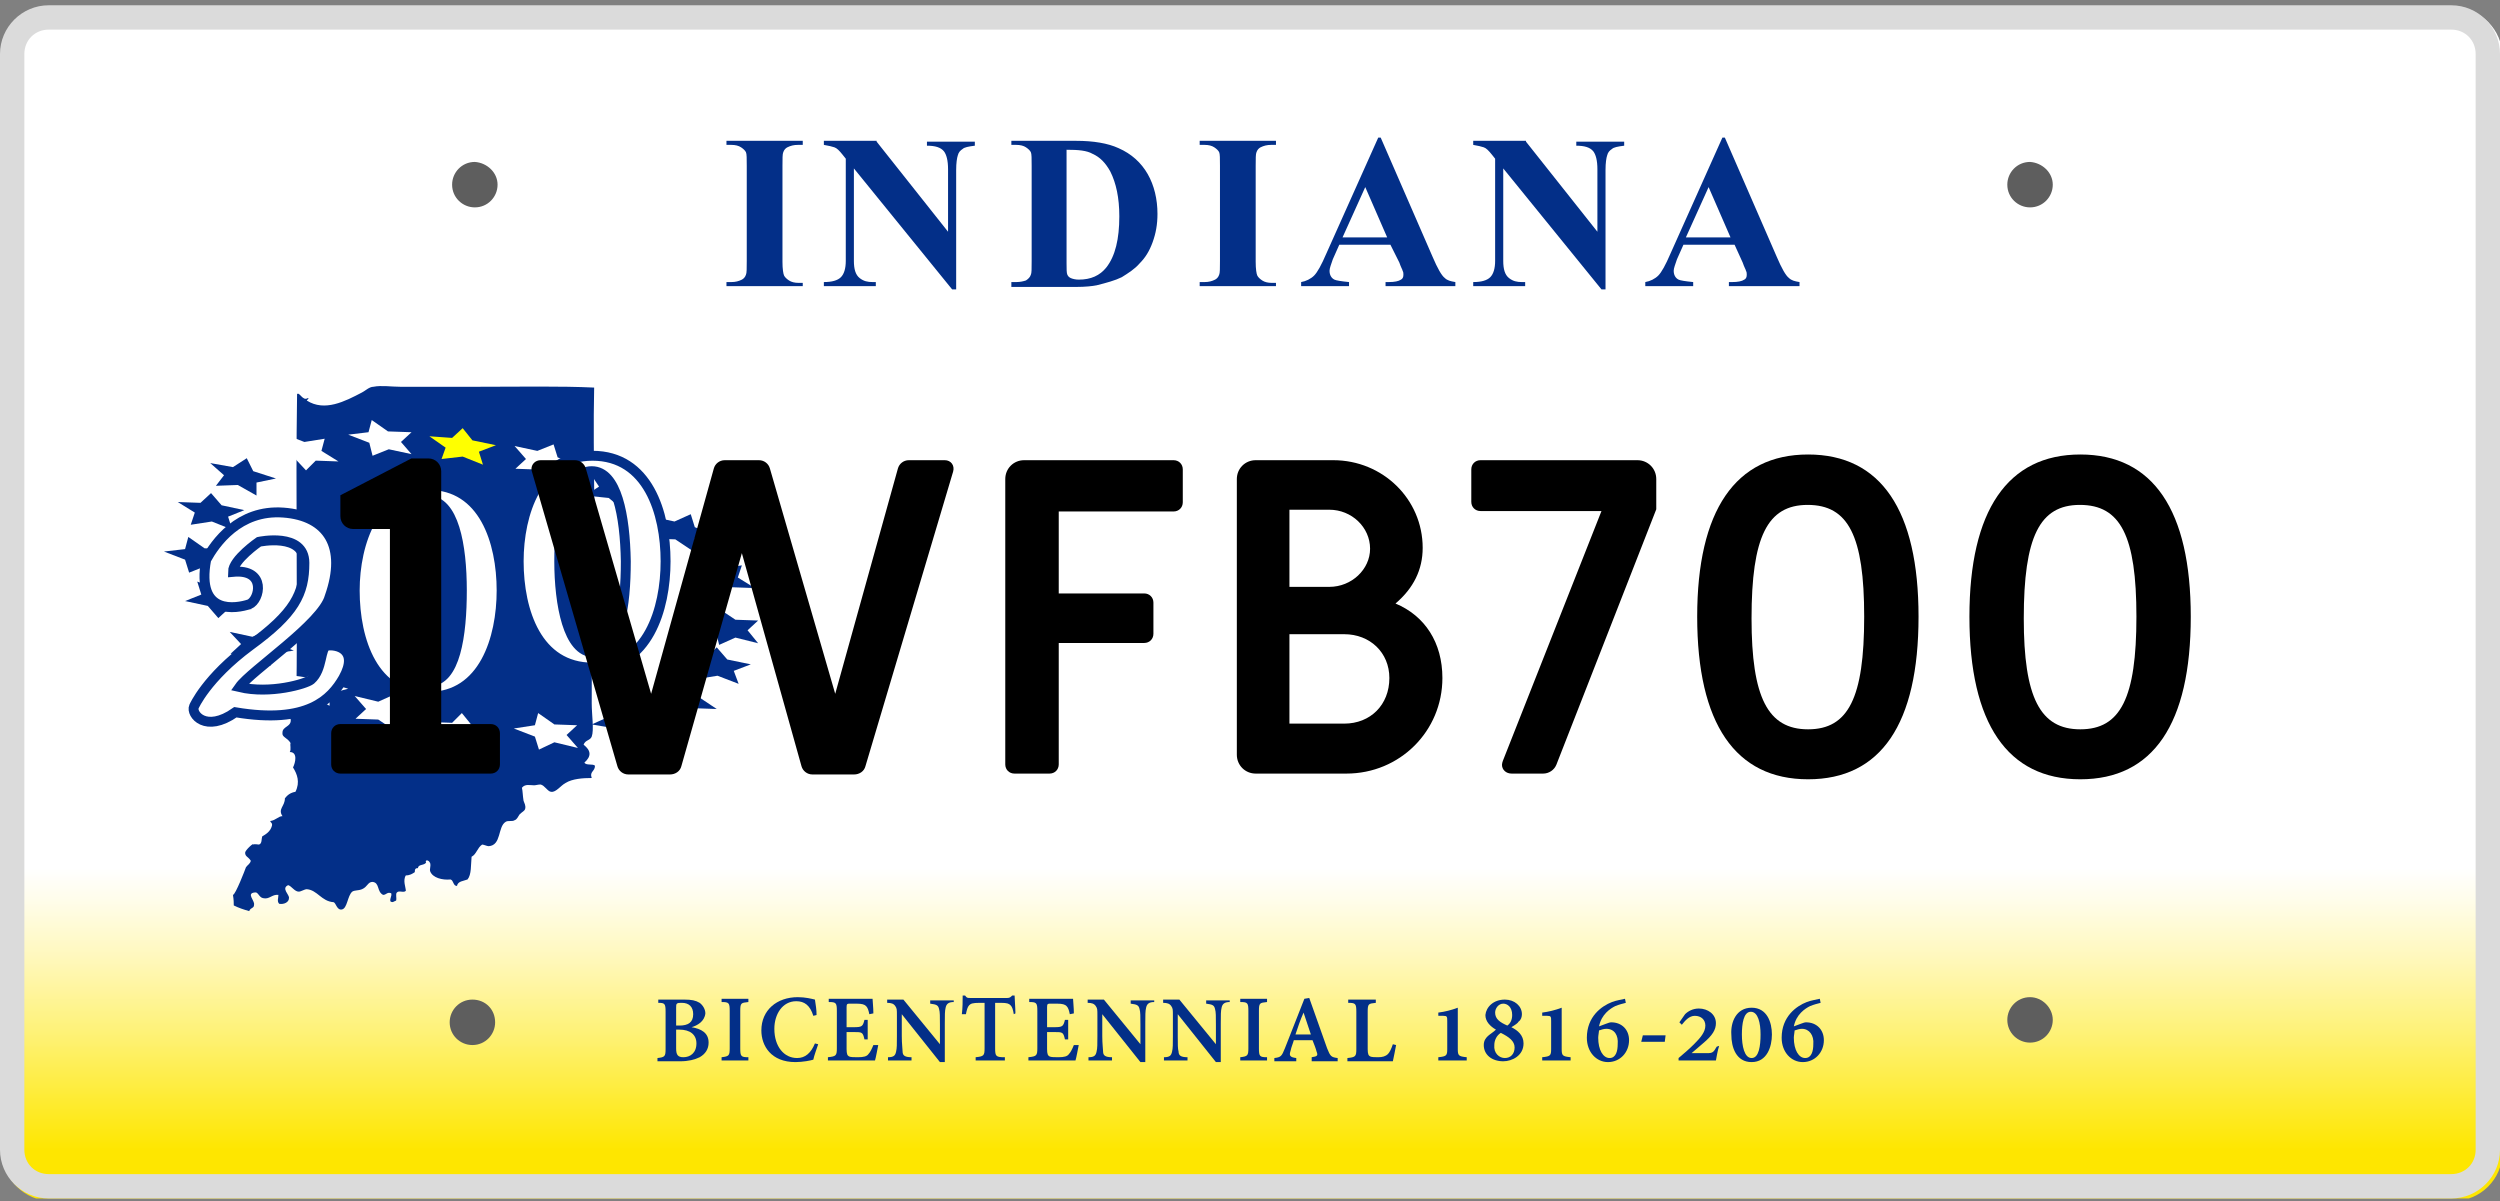
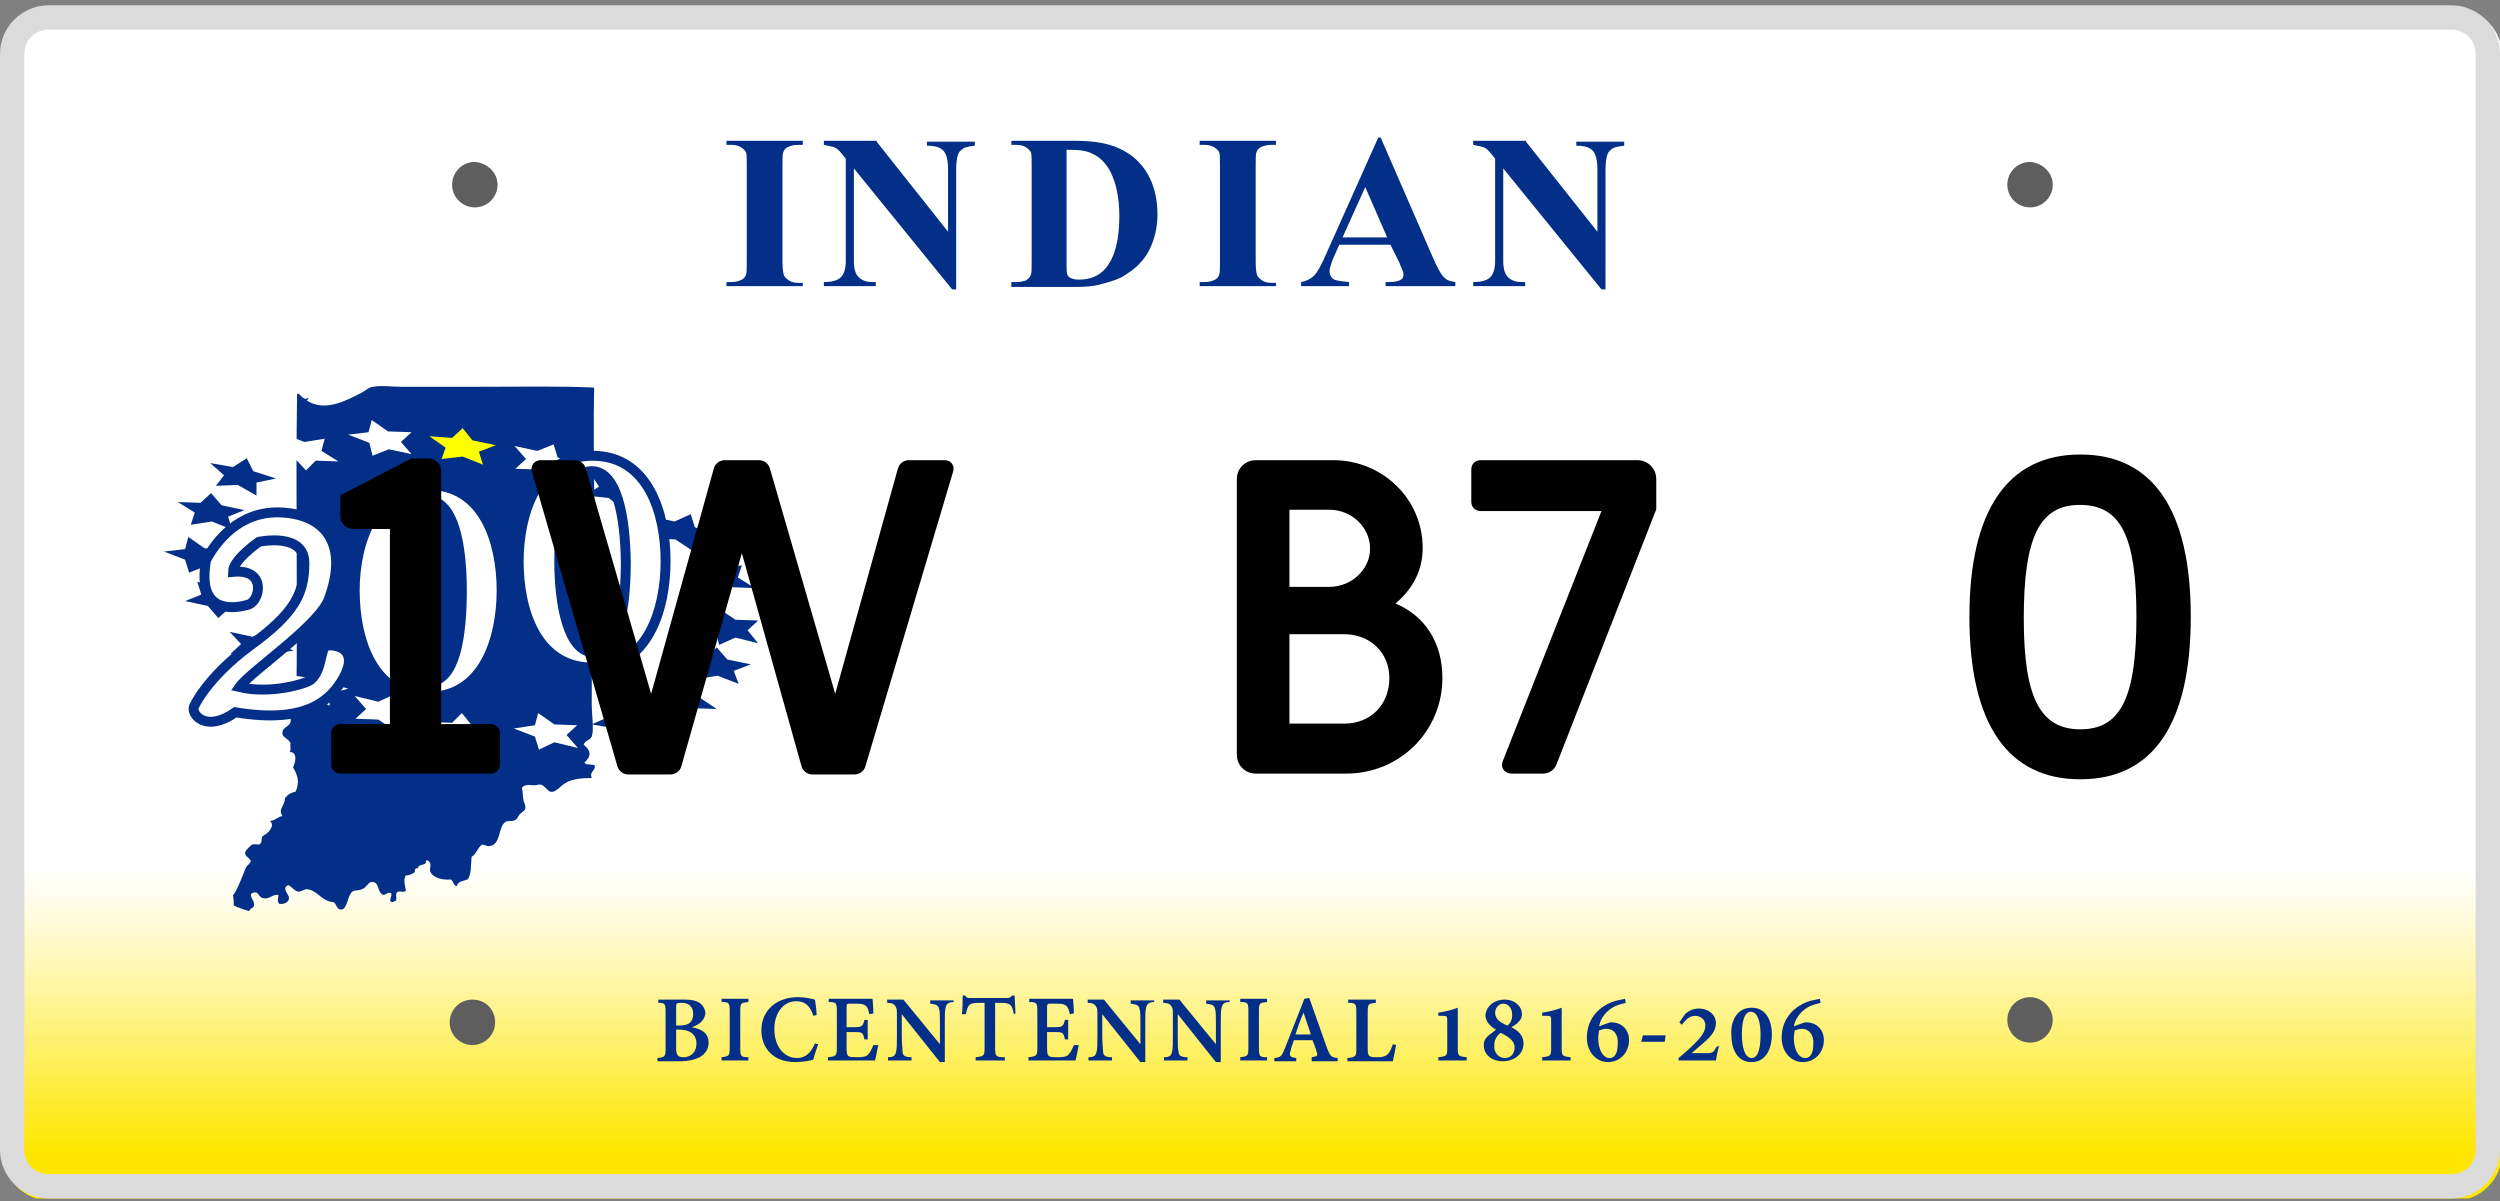
<svg xmlns="http://www.w3.org/2000/svg" width="308" height="148" viewBox="0 0 308 148" fill="none">
  <rect x="0" y="0" width="308" height="148" fill="#808080" stroke="none" />
  <g clip-path="url(#clip0_2235_2823)">
    <path d="M308.3 141.95C308.3 145.25 305.6 147.95 302.3 147.95H6.3C3 147.95 0.3 145.25 0.3 141.95V6.95C0.3 3.65 3 0.95 6.3 0.95H302.3C305.6 0.95 308.3 3.65 308.3 6.95V141.95Z" fill="url(#paint0_linear_2235_2823)" />
    <path fill-rule="evenodd" clip-rule="evenodd" d="M73.2 47.75C73 56.55 73.5 66.45 73 75.55C72.9 78.85 72.9 82.85 72.9 86.65C72.9 88.05 73.2 89.95 72.9 90.75C72.7 91.25 72.1 91.15 71.9 91.75C72.8 92.45 72.9 93.15 72 93.95C72.2 94.35 73.1 94.05 73.3 94.35C73.3 95.05 72.6 95.05 72.9 95.85C71.8 95.85 70.5 95.95 69.7 96.45C69.1 96.75 68.5 97.65 67.9 97.55C67.5 97.55 67.1 96.75 66.6 96.65C66.3 96.65 66 96.75 65.8 96.75C65.3 96.75 64.7 96.55 64.3 97.05C64.4 97.45 64.4 98.05 64.5 98.65C64.6 98.95 64.8 99.25 64.7 99.65C64.6 99.95 64.4 99.95 64 100.35C63.8 100.65 63.7 100.95 63.4 101.05C63.1 101.25 62.6 101.05 62.3 101.25C61.3 101.85 61.8 104.15 60.2 104.25C60 104.25 59.6 104.05 59.4 104.05C58.8 104.45 58.7 105.25 58.1 105.55C58 106.55 58.1 107.75 57.6 108.35C57.1 108.55 56.4 108.55 56.3 109.15C55.8 109.15 55.9 108.45 55.5 108.35C54.5 108.45 53.3 108.15 53 107.35C52.9 107.05 53.1 106.75 53 106.35C52.8 105.85 52.3 105.95 52.5 106.25C52.3 106.65 51.5 106.45 51.5 106.95C51.2 106.95 51.1 107.05 51.1 107.45C50.8 107.65 50.5 107.85 50 107.85C49.6 108.45 50 109.35 50 109.75C49.7 110.05 49.2 109.65 48.9 109.95C48.7 110.15 48.9 110.65 48.8 110.95C48.5 111.05 48.4 111.25 48.1 111.05C48 110.65 48.3 110.45 48.2 110.05C47.7 109.85 47.6 110.25 47.2 110.25C46.4 109.85 46.8 108.75 45.9 108.65C45.3 108.65 45.3 109.25 44.6 109.55C44.1 109.75 43.7 109.65 43.4 109.85C42.8 110.35 42.8 111.95 42.1 112.05C41.5 112.15 41.4 111.25 41.1 111.15C39.6 111.05 39.1 109.65 37.8 109.55C37.5 109.55 37.1 109.85 36.8 109.85C36.3 109.85 35.9 109.15 35.5 109.05C34.6 109.45 35.7 110.25 35.6 110.65C35.6 111.15 35 111.45 34.4 111.35C34.1 111.05 34.3 110.65 34.3 110.25C33.5 110.15 33.2 110.85 32.4 110.65C31.9 110.55 31.8 109.85 31.4 109.95C30.3 110.05 31.4 110.95 31.3 111.45C31.3 111.95 30.9 111.75 30.7 112.25C30 112.05 29.4 111.85 28.8 111.55C28.8 111.25 28.8 110.85 28.7 110.25C29 110.25 30.2 107.15 30.3 106.85C30.5 106.55 30.8 106.45 30.9 106.05C30.6 105.55 30.2 105.55 30.2 105.05C30.2 104.75 31.3 103.75 31.2 104.05C31.4 103.95 31.7 104.05 31.9 104.05C32.3 103.95 32.2 103.35 32.3 103.05C32.8 102.75 33.3 102.45 33.5 101.75C33.6 101.35 33.3 101.35 33.3 101.15C34 101.05 34.3 100.55 34.8 100.55C34.2 99.65 35.1 99.35 35.1 98.35C35.4 97.95 35.8 97.65 36.4 97.55C37 96.35 36.6 95.35 36.1 94.55C36.4 93.95 36.7 92.65 35.7 92.65C35.9 92.35 35.7 91.75 35.8 91.55C35.4 90.85 34.7 90.85 34.8 90.25C34.8 89.45 36 89.55 35.8 88.55C35.4 88.45 35.7 87.65 35.3 87.55C35.6 87.15 35.9 86.85 36.5 86.85C36.7 74.05 36.4 61.25 36.6 48.55C36.9 48.25 37.3 49.45 37.9 49.05C38.2 49.05 37.8 49.25 37.8 49.35C40 50.75 42.5 49.45 44.6 48.35C45 48.15 45.5 47.65 46 47.65C47 47.45 48.2 47.65 49.3 47.65C52.5 47.65 55.7 47.65 59.1 47.65C64 47.65 69.1 47.55 73.2 47.75Z" fill="#032F88" />
    <path d="M68.2 54.75L68.7 56.35L71.3 57.35L68.7 57.75L68.3 59.15L66.3 57.85L63.5 57.75L64.8 56.55L63.4 54.95L66.2 55.55L68.2 54.75Z" fill="white" />
    <path d="M48.6 85.55L49 87.15L51.6 88.15L49 88.55L48.7 90.05L46.6 88.65L43.8 88.55L45.1 87.35L43.7 85.75L46.6 86.45L48.6 85.55Z" fill="white" />
    <path d="M21.9 61.85L24.7 61.95L26 60.75L27.3 62.25L30.1 62.85L28.1 63.65L28.6 65.25L26.1 64.25L23.5 64.65L24 63.15L21.9 61.85Z" fill="#032F88" />
    <path d="M84.2 80.85L87.1 80.95L88.3 79.75L89.6 81.25L92.5 81.85L90.4 82.65L91 84.25L88.4 83.25L85.9 83.65L86.3 82.15L84.2 80.85Z" fill="#032F88" />
    <path d="M57 52.75L58.2 54.25L61.1 54.85L59 55.65L59.5 57.25L57 56.25L54.4 56.55L54.9 55.15L52.9 53.75L55.7 53.95L57 52.75Z" fill="#FFFF00" />
    <path d="M56.9 87.85L58.2 89.45L61 90.05L59 90.85L59.5 92.45L56.9 91.35L54.4 91.75L54.9 90.25L52.8 88.95L55.7 89.05L56.9 87.85Z" fill="white" />
    <path d="M20.2 67.95L22.8 67.65L23.2 66.15L25.2 67.55L28.1 67.65L26.7 68.85L28.1 70.35L25.3 69.75L23.3 70.55L22.8 68.95L20.2 67.95Z" fill="#032F88" />
    <path d="M85.601 76.85L88.101 76.45L88.501 74.95L90.601 76.35L93.401 76.45L92.101 77.65L93.401 79.25L90.601 78.55L88.601 79.45L88.201 77.85L85.601 76.85Z" fill="#032F88" />
    <path d="M45.799 51.75L47.799 53.15L50.699 53.25L49.399 54.45L50.699 55.95L47.899 55.35L45.899 56.15L45.499 54.55L42.899 53.55L45.399 53.25L45.799 51.75Z" fill="white" />
    <path d="M66.3 87.85L68.3 89.25L71.1 89.35L69.8 90.55L71.2 92.15L68.3 91.45L66.4 92.35L65.9 90.75L63.3 89.75L65.9 89.35L66.3 87.85Z" fill="white" />
    <path d="M22.8 74.05L24.8 73.25L24.3 71.65L26.9 72.65L29.4 72.25L28.9 73.75L31 75.05L28.2 74.95L26.9 76.15L25.6 74.65L22.8 74.05Z" fill="#032F88" />
    <path d="M84.8 71.35L86.8 70.55L86.3 68.95L88.9 70.05L91.4 69.65L90.9 71.15L93 72.45L90.2 72.35L88.9 73.55L87.6 71.95L84.8 71.35Z" fill="#032F88" />
    <path d="M34.9 53.45L37.5 54.45L40 54.05L39.6 55.55L41.7 56.85L38.9 56.75L37.7 57.95L36.3 56.45L33.5 55.85L35.5 54.95L34.9 53.45Z" fill="white" />
    <path d="M74.399 86.75L76.899 87.85L79.499 87.45L78.999 88.85L81.099 90.25L78.299 90.15L77.099 91.35L75.799 89.75L72.899 89.25L74.899 88.35L74.399 86.75Z" fill="#032F88" />
    <path d="M28.4 80.55L29.7 79.35L28.3 77.85L31.1 78.45L33.1 77.55L33.6 79.15L36.2 80.15L33.6 80.55L33.3 82.05L31.2 80.65L28.4 80.55Z" fill="#032F88" />
    <path d="M80.4 66.35L81.7 65.15L80.3 63.65L83.1 64.25L85.1 63.35L85.6 64.95L88.2 65.95L85.6 66.35L85.3 67.85L83.2 66.45L80.4 66.35Z" fill="#032F88" />
    <path d="M25.9 57.05L28.7 57.55L30.4 56.45L31.2 58.05L34 58.95L31.6 59.45V61.05L29.3 59.75L26.6 59.85L27.6 58.55L25.9 57.05Z" fill="#032F88" />
    <path d="M80.101 86.35L82.101 85.45L81.501 83.95L84.101 84.95L86.601 84.55L86.201 85.95L88.301 87.35L85.501 87.25L84.301 88.45L83.001 86.95L80.101 86.35Z" fill="#032F88" />
    <path d="M72.801 58.45L75.501 59.25L77.801 58.55V60.15L80.201 61.25L77.501 61.45L76.801 62.85L75.001 61.35L72.101 61.05L73.801 59.95L72.801 58.45Z" fill="#032F88" />
    <path d="M34.8 83.05L37.7 83.45L39.4 82.45L40.2 84.05L42.9 84.85L40.6 85.45V86.95L38.3 85.75L35.6 85.85L36.5 84.55L34.8 83.05Z" fill="white" />
    <path d="M98.9 34.75V35.25H89.5V34.75H90.1C90.6 34.75 91 34.65 91.4 34.45C91.6 34.35 91.8 34.15 91.9 33.85C92 33.65 92 33.05 92 32.15V20.45C92 19.55 92 18.95 91.9 18.75C91.8 18.55 91.6 18.35 91.3 18.15C91 17.95 90.6 17.85 90.1 17.85H89.5V17.35H98.9V17.85H98.3C97.8 17.85 97.4 17.95 97 18.15C96.8 18.25 96.6 18.45 96.5 18.75C96.4 18.95 96.4 19.55 96.4 20.45V32.25C96.4 33.15 96.5 33.75 96.6 33.95C96.7 34.15 96.9 34.35 97.2 34.55C97.5 34.75 97.9 34.85 98.4 34.85H98.9V34.75Z" fill="#032F88" />
    <path d="M108 17.45L116.8 28.55V20.85C116.8 19.75 116.6 19.05 116.3 18.65C115.9 18.15 115.2 17.95 114.2 17.95V17.45H120.1V17.95C119.3 18.05 118.8 18.15 118.6 18.35C118.3 18.55 118.1 18.75 118 19.15C117.9 19.45 117.8 20.05 117.8 20.95V35.65H117.3L105.2 20.75V32.15C105.2 33.15 105.4 33.85 105.9 34.25C106.4 34.65 106.9 34.75 107.5 34.75H107.9V35.25H101.5V34.75C102.5 34.75 103.2 34.55 103.6 34.15C104 33.75 104.2 33.05 104.2 32.15V19.55L103.8 19.05C103.4 18.55 103.1 18.25 102.8 18.15C102.5 18.05 102.1 17.95 101.5 17.85V17.35H108V17.45Z" fill="#032F88" />
    <path d="M124.6 35.25V34.75H125.2C125.7 34.75 126.1 34.65 126.4 34.55C126.7 34.35 126.9 34.15 127 33.85C127.1 33.65 127.1 33.15 127.1 32.15V20.45C127.1 19.55 127.1 18.95 127 18.75C126.9 18.55 126.7 18.35 126.4 18.15C126.1 17.95 125.7 17.85 125.2 17.85H124.6V17.35H132.6C134.7 17.35 136.5 17.65 137.8 18.25C139.4 18.95 140.6 20.05 141.4 21.45C142.2 22.85 142.6 24.55 142.6 26.35C142.6 27.65 142.4 28.75 142 29.85C141.6 30.95 141.1 31.75 140.4 32.45C139.8 33.15 139 33.65 138.2 34.15C137.4 34.55 136.3 34.85 135.1 35.15C134.6 35.25 133.7 35.35 132.6 35.35H124.6V35.25ZM131.4 18.45V32.45C131.4 33.15 131.4 33.65 131.5 33.85C131.6 34.05 131.7 34.15 131.9 34.25C132.1 34.35 132.5 34.45 132.9 34.45C134.4 34.45 135.5 33.95 136.3 32.95C137.4 31.55 137.9 29.45 137.9 26.65C137.9 24.35 137.5 22.55 136.8 21.15C136.2 20.05 135.5 19.35 134.6 18.95C133.9 18.55 132.9 18.45 131.4 18.45Z" fill="#032F88" />
    <path d="M157.2 34.75V35.25H147.8V34.75H148.4C148.9 34.75 149.3 34.65 149.7 34.45C149.9 34.35 150.1 34.15 150.2 33.85C150.3 33.65 150.3 33.05 150.3 32.15V20.45C150.3 19.55 150.3 18.95 150.2 18.75C150.1 18.55 149.9 18.35 149.6 18.15C149.3 17.95 148.9 17.85 148.4 17.85H147.8V17.35H157.2V17.85H156.6C156.1 17.85 155.7 17.95 155.3 18.15C155.1 18.25 154.9 18.45 154.8 18.75C154.7 18.95 154.7 19.55 154.7 20.45V32.25C154.7 33.15 154.8 33.75 154.9 33.95C155 34.15 155.2 34.35 155.5 34.55C155.8 34.75 156.2 34.85 156.7 34.85H157.2V34.75Z" fill="#032F88" />
    <path d="M171.3 30.15H165L164.2 31.95C164 32.55 163.8 33.05 163.8 33.35C163.8 33.85 164 34.25 164.4 34.45C164.6 34.55 165.2 34.65 166.2 34.75V35.25H160.3V34.75C160.9 34.65 161.5 34.35 161.9 33.95C162.3 33.55 162.8 32.65 163.4 31.25L169.8 16.95H170.1L176.5 31.65C177.1 33.05 177.6 33.95 178 34.25C178.3 34.55 178.7 34.65 179.3 34.75V35.25H170.7V34.75H171.1C171.8 34.75 172.3 34.65 172.6 34.45C172.8 34.35 172.9 34.15 172.9 33.85C172.9 33.65 172.9 33.55 172.8 33.35C172.8 33.25 172.6 32.95 172.4 32.35L171.3 30.15ZM170.9 29.25L168.2 23.05L165.4 29.25H170.9Z" fill="#032F88" />
    <path d="M188 17.45L196.8 28.55V20.85C196.8 19.75 196.6 19.05 196.3 18.65C195.9 18.15 195.2 17.95 194.2 17.95V17.45H200.1V17.95C199.3 18.05 198.8 18.15 198.6 18.35C198.3 18.55 198.1 18.75 198 19.15C197.9 19.45 197.8 20.05 197.8 20.95V35.65H197.3L185.2 20.75V32.15C185.2 33.15 185.4 33.85 185.9 34.25C186.4 34.65 186.9 34.75 187.5 34.75H187.9V35.25H181.5V34.75C182.5 34.75 183.2 34.55 183.6 34.15C184 33.75 184.2 33.05 184.2 32.15V19.55L183.8 19.05C183.4 18.55 183.1 18.25 182.8 18.15C182.5 18.05 182.1 17.95 181.5 17.85V17.35H188V17.45Z" fill="#032F88" />
-     <path d="M213.7 30.15H207.4L206.6 31.95C206.4 32.55 206.2 33.05 206.2 33.35C206.2 33.85 206.4 34.25 206.8 34.45C207 34.55 207.6 34.65 208.6 34.75V35.25H202.7V34.75C203.3 34.65 203.9 34.35 204.3 33.95C204.7 33.55 205.2 32.65 205.8 31.25L212.2 16.95H212.5L218.9 31.65C219.5 33.05 220 33.95 220.4 34.25C220.7 34.55 221.1 34.65 221.7 34.75V35.25H213V34.75H213.4C214.1 34.75 214.6 34.65 214.9 34.45C215.1 34.35 215.2 34.15 215.2 33.85C215.2 33.65 215.2 33.55 215.1 33.35C215.1 33.25 214.9 32.95 214.7 32.35L213.7 30.15ZM213.2 29.25L210.5 23.05L207.7 29.25H213.2Z" fill="#032F88" />
    <path d="M52.8 59.75C59.6 59.75 61.8 66.75 61.8 72.75C61.8 78.65 59.6 85.85 52.8 85.85C46 85.85 43.7 78.95 43.7 72.75C43.7 66.85 46.1 59.75 52.8 59.75ZM52.7 61.65C49.5 61.65 48.7 67.35 48.7 72.75C48.7 78.05 49.8 83.95 52.9 83.95C56.1 83.95 56.9 78.25 56.9 72.75C56.9 67.15 55.9 61.65 52.7 61.65Z" fill="white" stroke="#032F88" stroke-width="1.222" />
    <path d="M28.701 70.45C32.901 70.05 32.001 73.95 30.701 74.45C29.201 74.95 24.101 75.95 25.401 68.95C26.5 66.95 29.401 62.75 34.901 63.15C40.401 63.55 42.8 67.35 40.6 73.55C39.7 76.85 30.901 82.65 29.5 84.65C33.3 85.55 37.7 84.25 38.3 83.75C39.8 82.45 39.401 79.75 40.3 79.55C41.401 79.35 44.3 79.95 42.3 83.55C40.8 86.15 37.901 89.25 29 87.75C25.3 90.35 23.5 87.95 23.901 87.05C23.901 87.05 25.401 83.55 30.8 79.55C36.3 75.55 37.501 73.15 37.501 69.35C37.501 65.55 31.901 66.75 31.901 66.75C31.901 66.75 28.701 68.95 28.701 70.45Z" fill="white" stroke="#032F88" stroke-width="1.222" stroke-miterlimit="10" />
    <path d="M73 56.15C79.8 56.15 82 63.15 82 69.15C82 75.05 79.8 82.25 73 82.25C66.2 82.25 63.9 75.35 63.9 69.15C63.9 63.25 66.2 56.15 73 56.15ZM72.9 58.05C69.7 58.05 68.9 63.75 68.9 69.15C68.9 74.45 70 80.35 73.1 80.35C76.3 80.35 77.1 74.65 77.1 69.15C77 63.55 76 58.05 72.9 58.05Z" fill="white" stroke="#032F88" stroke-width="1.222" />
    <path d="M85.2 126.55C86.4 126.75 87.3 127.25 87.3 128.45C87.3 129.25 86.9 129.85 86.2 130.25C85.6 130.55 84.8 130.75 83.8 130.75H81V130.35C81.9 130.25 82 130.15 82 129.25V124.65C82 123.65 81.9 123.55 81.1 123.55V123.15H84.3C85.2 123.15 85.7 123.25 86.2 123.55C86.6 123.85 86.9 124.35 86.9 124.85C86.8 125.85 85.9 126.35 85.2 126.55ZM83.7 126.35C84.8 126.35 85.4 125.95 85.4 124.95C85.4 124.05 84.9 123.55 84 123.55C83.7 123.55 83.5 123.55 83.4 123.65C83.3 123.75 83.3 123.85 83.3 124.15V126.35H83.7ZM83.3 129.15C83.3 129.95 83.5 130.25 84.2 130.25C85 130.25 85.8 129.75 85.8 128.55C85.8 127.45 85 126.85 83.7 126.85H83.3V129.15Z" fill="#032F88" />
    <path d="M88.9 130.65V130.25C89.8 130.15 89.9 130.05 89.9 129.15V124.55C89.9 123.55 89.8 123.45 88.9 123.45V123.05H92.2V123.45C91.3 123.55 91.2 123.55 91.2 124.55V129.15C91.2 130.15 91.3 130.25 92.2 130.25V130.65H88.9Z" fill="#032F88" />
    <path d="M100.8 128.65C100.6 129.25 100.3 130.05 100.2 130.55C99.9 130.65 98.9 130.85 98 130.85C95 130.85 93.8 128.85 93.8 126.95C93.8 124.45 95.7 122.85 98.3 122.85C99.2 122.85 100 123.05 100.4 123.15C100.5 123.85 100.6 124.35 100.6 125.05L100.2 125.15C99.8 123.85 99.1 123.35 98.1 123.35C96.4 123.35 95.4 124.95 95.4 126.75C95.4 128.95 96.6 130.35 98.2 130.35C99.2 130.35 99.9 129.75 100.4 128.55L100.8 128.65Z" fill="#032F88" />
    <path d="M108.2 128.75C108.1 129.25 107.9 130.35 107.8 130.65H102V130.25C103 130.15 103.1 130.05 103.1 129.15V124.55C103.1 123.55 103 123.45 102.1 123.45V123.05H107.5C107.5 123.25 107.6 124.15 107.6 124.85L107.1 124.95C107 124.45 106.9 124.15 106.7 123.95C106.5 123.75 106.2 123.65 105.5 123.65H104.8C104.4 123.65 104.3 123.65 104.3 124.05V126.55H105.2C106.2 126.55 106.3 126.45 106.5 125.65H106.9V128.05H106.5C106.3 127.15 106.2 127.15 105.2 127.15H104.3V129.25C104.3 129.85 104.4 130.05 104.6 130.15C104.8 130.25 105.2 130.25 105.7 130.25C106.4 130.25 106.8 130.15 107 129.85C107.2 129.65 107.4 129.25 107.6 128.75H108.2Z" fill="#032F88" />
    <path d="M117.5 123.45C116.9 123.45 116.6 123.65 116.5 124.15C116.4 124.55 116.4 125.05 116.4 126.15V130.85H115.8L111.1 124.95V127.65C111.1 128.65 111.2 129.25 111.2 129.55C111.2 130.05 111.5 130.25 112.3 130.25V130.65H109.4V130.25C110.1 130.25 110.3 130.05 110.4 129.55C110.5 129.15 110.5 128.65 110.5 127.65V125.15C110.5 124.35 110.5 124.25 110.3 123.95C110.1 123.65 109.8 123.55 109.3 123.55V123.15H111.3L115.8 128.65V126.25C115.8 125.25 115.8 124.65 115.7 124.35C115.6 123.85 115.4 123.75 114.6 123.65V123.25H117.5V123.45Z" fill="#032F88" />
    <path d="M124.9 124.95C124.8 124.35 124.7 124.05 124.5 123.85C124.3 123.65 124.1 123.55 123.3 123.55H122.6V129.15C122.6 130.15 122.7 130.25 123.8 130.25V130.65H120.2V130.25C121.2 130.15 121.3 130.05 121.3 129.15V123.55H120.7C119.8 123.55 119.6 123.65 119.4 123.85C119.2 124.05 119.1 124.45 119 124.95H118.5C118.6 124.15 118.6 123.35 118.6 122.65H118.9C119.1 122.95 119.2 122.95 119.5 122.95H124.1C124.4 122.95 124.5 122.85 124.7 122.65H125C125 123.15 125.1 124.15 125.1 124.85L124.9 124.95Z" fill="#032F88" />
    <path d="M132.9 128.75C132.8 129.25 132.6 130.35 132.5 130.65H126.7V130.25C127.7 130.15 127.8 130.05 127.8 129.15V124.55C127.8 123.55 127.7 123.45 126.8 123.45V123.05H132.2C132.2 123.25 132.3 124.15 132.3 124.85L131.8 124.95C131.7 124.45 131.6 124.15 131.4 123.95C131.2 123.75 130.9 123.65 130.2 123.65H129.5C129.1 123.65 129 123.65 129 124.05V126.55H129.9C130.9 126.55 131 126.45 131.2 125.65H131.6V128.05H131.2C131 127.15 130.9 127.15 129.9 127.15H129V129.25C129 129.85 129.1 130.05 129.3 130.15C129.5 130.25 129.9 130.25 130.4 130.25C131.1 130.25 131.5 130.15 131.7 129.85C131.9 129.65 132.1 129.25 132.3 128.75H132.9Z" fill="#032F88" />
    <path d="M142.2 123.45C141.6 123.45 141.3 123.65 141.2 124.15C141.1 124.55 141.1 125.05 141.1 126.15V130.85H140.5L135.8 124.95V127.65C135.8 128.65 135.9 129.25 135.9 129.55C135.9 130.05 136.2 130.25 137 130.25V130.65H134.1V130.25C134.8 130.25 135 130.05 135.1 129.55C135.2 129.15 135.2 128.65 135.2 127.65V125.15C135.2 124.35 135.2 124.25 135 123.95C134.8 123.65 134.5 123.55 134 123.55V123.15H136L140.5 128.65V126.25C140.5 125.25 140.5 124.65 140.4 124.35C140.3 123.85 140.1 123.75 139.3 123.65V123.25H142.2V123.45Z" fill="#032F88" />
    <path d="M151.5 123.45C150.9 123.45 150.6 123.65 150.5 124.15C150.4 124.55 150.4 125.05 150.4 126.15V130.85H149.8L145.1 124.95V127.65C145.1 128.65 145.1 129.25 145.2 129.55C145.2 130.05 145.5 130.25 146.3 130.25V130.65H143.4V130.25C144.1 130.25 144.3 130.05 144.4 129.55C144.5 129.15 144.5 128.65 144.5 127.65V125.15C144.5 124.35 144.5 124.25 144.3 123.95C144.1 123.65 143.8 123.55 143.3 123.55V123.15H145.3L149.8 128.65V126.25C149.8 125.25 149.8 124.65 149.7 124.35C149.6 123.85 149.4 123.75 148.6 123.65V123.25H151.5V123.45Z" fill="#032F88" />
    <path d="M152.8 130.65V130.25C153.7 130.15 153.8 130.05 153.8 129.15V124.55C153.8 123.55 153.7 123.45 152.8 123.45V123.05H156.1V123.45C155.2 123.55 155.1 123.55 155.1 124.55V129.15C155.1 130.15 155.2 130.25 156.1 130.25V130.65H152.8Z" fill="#032F88" />
    <path d="M161.6 130.65V130.25C162.3 130.15 162.4 130.05 162.2 129.55C162.1 129.15 161.9 128.65 161.7 128.15H159.4C159.3 128.55 159.1 128.95 159 129.45C158.8 130.05 158.9 130.25 159.7 130.35V130.75H157V130.35C157.8 130.25 157.9 130.15 158.3 129.15L160.7 123.05L161.3 122.95C162 124.95 162.8 127.15 163.5 129.15C163.9 130.15 164 130.25 164.8 130.35V130.75H161.6V130.65ZM160.6 124.75C160.2 125.65 159.9 126.55 159.6 127.45H161.5L160.6 124.75Z" fill="#032F88" />
    <path d="M172 128.75C171.9 129.25 171.7 130.35 171.6 130.75H166V130.35C167 130.25 167.1 130.15 167.1 129.25V124.65C167.1 123.65 167 123.55 166.1 123.55V123.15H169.5V123.55C168.6 123.65 168.5 123.65 168.5 124.65V129.25C168.5 129.85 168.6 130.05 168.8 130.15C169 130.25 169.4 130.25 169.8 130.25C170.3 130.25 170.7 130.15 171 129.85C171.2 129.65 171.4 129.25 171.6 128.65L172 128.75Z" fill="#032F88" />
    <path d="M177.2 130.65V130.25C178.2 130.15 178.3 130.05 178.3 129.25V125.85C178.3 125.25 178.3 125.15 177.8 125.15H177.2V124.75C178 124.65 178.8 124.45 179.6 124.15V129.25C179.6 130.05 179.7 130.15 180.7 130.25V130.65H177.2Z" fill="#032F88" />
    <path d="M185.4 123.15C186.6 123.15 187.5 123.95 187.5 124.95C187.5 125.25 187.4 125.65 187.1 125.85C187 126.05 186.7 126.25 186.2 126.55C187 126.95 187.7 127.55 187.7 128.55C187.7 130.05 186.3 130.75 185.2 130.75C183.8 130.75 182.8 129.95 182.8 128.75C182.8 128.15 183.1 127.85 183.3 127.65C183.5 127.45 184 127.15 184.3 126.85C183.6 126.45 183 125.85 183 125.05C183.1 124.05 184 123.15 185.4 123.15ZM185.4 130.35C186.1 130.35 186.6 129.85 186.6 129.05C186.6 128.25 185.9 127.75 184.9 127.25C184.4 127.55 184.1 128.15 184.1 128.75C184 129.75 184.7 130.35 185.4 130.35ZM185.2 123.65C184.6 123.65 184.2 124.25 184.2 124.75C184.2 125.55 184.8 125.95 185.7 126.35C186 126.15 186.3 125.75 186.3 125.05C186.3 124.05 185.7 123.65 185.2 123.65Z" fill="#032F88" />
    <path d="M190 130.65V130.25C191 130.15 191.1 130.05 191.1 129.25V125.85C191.1 125.25 191.1 125.15 190.6 125.15H190V124.75C190.8 124.65 191.6 124.45 192.4 124.15V129.25C192.4 130.05 192.5 130.15 193.5 130.25V130.65H190Z" fill="#032F88" />
    <path d="M197.8 126.15C198.1 126.05 198.3 125.95 198.5 125.95C199.8 125.95 200.7 126.85 200.7 128.15C200.7 129.65 199.6 130.85 198.1 130.85C196.7 130.85 195.5 129.65 195.5 127.85C195.5 125.25 197.3 123.95 198.6 123.45C199.1 123.25 199.8 123.15 200.2 123.05L200.3 123.55C199.9 123.65 199.5 123.75 199 123.95C198.4 124.25 197.3 124.95 197 126.45L197.8 126.15ZM197.9 126.75C197.6 126.75 197.3 126.85 197 126.95C197 127.15 196.9 127.55 196.9 127.85C196.9 129.35 197.5 130.35 198.3 130.35C199.1 130.35 199.3 129.45 199.3 128.65C199.4 127.55 198.9 126.75 197.9 126.75Z" fill="#032F88" />
    <path d="M205.1 128.35H202.2L202.4 127.55H205.2L205.1 128.35Z" fill="#032F88" />
    <path d="M211.8 128.85C211.6 129.45 211.5 130.15 211.4 130.65H206.8V130.35C207.4 129.85 208.1 129.25 208.7 128.65C209.5 127.85 210.1 127.15 210.1 126.35C210.1 125.65 209.6 125.15 208.8 125.15C208.1 125.15 207.6 125.75 207.2 126.25L206.9 125.95L207.6 124.95C208 124.55 208.6 124.25 209.3 124.25C210.4 124.25 211.4 124.95 211.4 126.05C211.4 126.85 211 127.55 209.8 128.55L208.4 129.75H210.3C211 129.75 211.1 129.65 211.5 128.95L211.8 128.85Z" fill="#032F88" />
    <path d="M215.8 124.15C217.7 124.15 218.3 125.95 218.3 127.45C218.3 128.95 217.7 130.85 215.8 130.85C213.9 130.85 213.3 129.05 213.3 127.45C213.2 125.95 213.9 124.15 215.8 124.15ZM215.7 124.65C214.8 124.65 214.6 126.15 214.6 127.45C214.6 128.85 214.9 130.35 215.8 130.35C216.7 130.35 216.9 128.85 216.9 127.45C216.9 126.05 216.6 124.65 215.7 124.65Z" fill="#032F88" />
    <path d="M221.8 126.15C222.1 126.05 222.3 125.95 222.5 125.95C223.8 125.95 224.7 126.85 224.7 128.15C224.7 129.65 223.6 130.85 222.1 130.85C220.7 130.85 219.5 129.65 219.5 127.85C219.5 125.25 221.3 123.95 222.6 123.45C223.1 123.25 223.8 123.15 224.2 123.05L224.3 123.55C223.9 123.65 223.5 123.75 223 123.95C222.4 124.25 221.3 124.95 221 126.45L221.8 126.15ZM222 126.75C221.7 126.75 221.4 126.85 221.1 126.95C221.1 127.15 221 127.55 221 127.85C221 129.35 221.6 130.35 222.4 130.35C223.2 130.35 223.4 129.45 223.4 128.65C223.5 127.55 222.9 126.75 222 126.75Z" fill="#032F88" />
    <path d="M302 3.65C303.7 3.65 305 4.95 305 6.65V141.65C305 143.35 303.7 144.65 302 144.65H6C4.3 144.65 3 143.35 3 141.65V6.65C3 4.95 4.3 3.65 6 3.65H302ZM302 0.65H6C2.7 0.65 0 3.35 0 6.65V141.65C0 144.95 2.7 147.65 6 147.65H302C305.3 147.65 308 144.95 308 141.65V6.65C308 3.35 305.3 0.65 302 0.65Z" fill="#DBDBDB" />
    <path d="M61.3 22.75C61.3 24.25 60.1 25.55 58.5 25.55C57 25.55 55.7 24.35 55.7 22.75C55.7 21.25 56.9 19.95 58.5 19.95C60 20.05 61.3 21.25 61.3 22.75Z" fill="#5E5E5E" />
    <path d="M252.901 22.75C252.901 24.25 251.701 25.55 250.101 25.55C248.601 25.55 247.301 24.35 247.301 22.75C247.301 21.25 248.501 19.95 250.101 19.95C251.601 20.05 252.901 21.25 252.901 22.75Z" fill="#5E5E5E" />
    <path d="M61 125.95C61 127.45 59.8 128.75 58.2 128.75C56.7 128.75 55.4 127.55 55.4 125.95C55.4 124.45 56.6 123.15 58.2 123.15C59.8 123.15 61 124.35 61 125.95Z" fill="#5E5E5E" />
    <path d="M252.901 125.65C252.901 127.15 251.701 128.45 250.101 128.45C248.601 128.45 247.301 127.25 247.301 125.65C247.301 124.15 248.501 122.85 250.101 122.85C251.601 122.85 252.901 124.15 252.901 125.65Z" fill="#5E5E5E" />
    <path d="M256.295 96.008C247.331 96.008 242.633 89.15 242.633 75.974C242.633 62.906 247.331 55.994 256.295 55.994C265.259 55.994 269.903 62.852 269.903 75.974C269.903 89.204 265.259 96.008 256.295 96.008ZM256.295 89.852C261.263 89.852 263.207 85.964 263.207 75.974C263.207 66.038 261.263 62.204 256.241 62.204C251.273 62.204 249.329 66.146 249.329 76.19C249.329 85.91 251.327 89.852 256.295 89.852Z" fill="black" />
-     <path d="M222.756 96.008C213.792 96.008 209.094 89.15 209.094 75.974C209.094 62.906 213.792 55.994 222.756 55.994C231.72 55.994 236.364 62.852 236.364 75.974C236.364 89.204 231.72 96.008 222.756 96.008ZM222.756 89.852C227.724 89.852 229.668 85.964 229.668 75.974C229.668 66.038 227.724 62.204 222.702 62.204C217.734 62.204 215.79 66.146 215.79 76.19C215.79 85.91 217.788 89.852 222.756 89.852Z" fill="black" />
    <path d="M186.232 95.306C185.53 95.306 185.044 94.82 185.044 94.226C185.044 94.064 185.098 93.902 185.152 93.74L197.302 62.96H182.398C181.75 62.96 181.264 62.474 181.264 61.826V57.83C181.264 57.182 181.75 56.696 182.398 56.696H201.73C203.026 56.696 204.052 57.722 204.052 59.018V62.744L191.74 94.226C191.47 94.874 190.822 95.306 190.12 95.306H186.232Z" fill="black" />
    <path d="M154.7 95.306C153.404 95.306 152.378 94.28 152.378 92.984V59.018C152.378 57.722 153.404 56.696 154.7 56.696H164.258C170.36 56.696 175.274 61.502 175.274 67.496C175.274 70.196 174.14 72.464 171.926 74.354C175.544 75.866 177.704 79.16 177.704 83.534C177.704 90.068 172.466 95.306 165.878 95.306H154.7ZM158.858 72.302H163.772C166.526 72.302 168.794 70.142 168.794 67.604C168.794 64.958 166.526 62.798 163.772 62.798H158.858V72.302ZM158.858 89.15H165.608C168.848 89.15 171.17 86.828 171.17 83.534C171.17 80.402 168.794 78.134 165.608 78.134H158.858V89.15Z" fill="black" />
-     <path d="M124.983 95.306C124.335 95.306 123.849 94.82 123.849 94.172V59.018C123.849 57.722 124.875 56.696 126.171 56.696H144.585C145.233 56.696 145.719 57.182 145.719 57.83V61.88C145.719 62.528 145.233 63.014 144.585 63.014H130.437V73.112H140.967C141.615 73.112 142.101 73.598 142.101 74.246V78.08C142.101 78.728 141.615 79.214 140.967 79.214H130.437V94.172C130.437 94.82 129.951 95.306 129.303 95.306H124.983Z" fill="black" />
    <path d="M77.411 95.414C76.763 95.414 76.223 94.982 76.061 94.388L65.531 58.1C65.477 57.992 65.477 57.884 65.477 57.776C65.477 57.182 65.963 56.696 66.611 56.696H70.823C71.471 56.696 72.011 57.128 72.173 57.722L80.219 85.478L87.941 57.722C88.103 57.128 88.643 56.696 89.291 56.696H93.503C94.151 56.696 94.691 57.128 94.853 57.722L102.899 85.478L110.621 57.722C110.783 57.128 111.323 56.696 111.971 56.696H116.399C117.155 56.696 117.641 57.344 117.425 58.1L106.625 94.388C106.463 95.036 105.869 95.414 105.221 95.414H100.091C99.443 95.414 98.903 94.982 98.741 94.388L91.397 68.144L83.945 94.388C83.783 95.036 83.189 95.414 82.541 95.414H77.411Z" fill="black" />
    <path d="M41.936 95.306C41.288 95.306 40.802 94.82 40.802 94.172V90.338C40.802 89.69 41.288 89.204 41.936 89.204H48.038V65.174H43.502C42.638 65.174 41.936 64.472 41.936 63.608V61.016L50.684 56.48H52.79C53.654 56.48 54.356 57.182 54.356 58.046V89.204H60.458C61.106 89.204 61.592 89.69 61.592 90.338V94.172C61.592 94.82 61.106 95.306 60.458 95.306H41.936Z" fill="black" />
  </g>
  <defs>
    <linearGradient id="paint0_linear_2235_2823" x1="154.262" y1="147.966" x2="154.262" y2="0.966" gradientUnits="userSpaceOnUse">
      <stop offset="0.042" stop-color="#FEE600" />
      <stop offset="0.047" stop-color="#FEE705" />
      <stop offset="0.134" stop-color="#FEF16F" />
      <stop offset="0.204" stop-color="#FFF8BC" />
      <stop offset="0.254" stop-color="#FFFDEC" />
      <stop offset="0.279" stop-color="white" />
    </linearGradient>
    <clipPath id="clip0_2235_2823">
      <rect width="308" height="147" fill="white" transform="translate(0 0.65)" />
    </clipPath>
  </defs>
</svg>